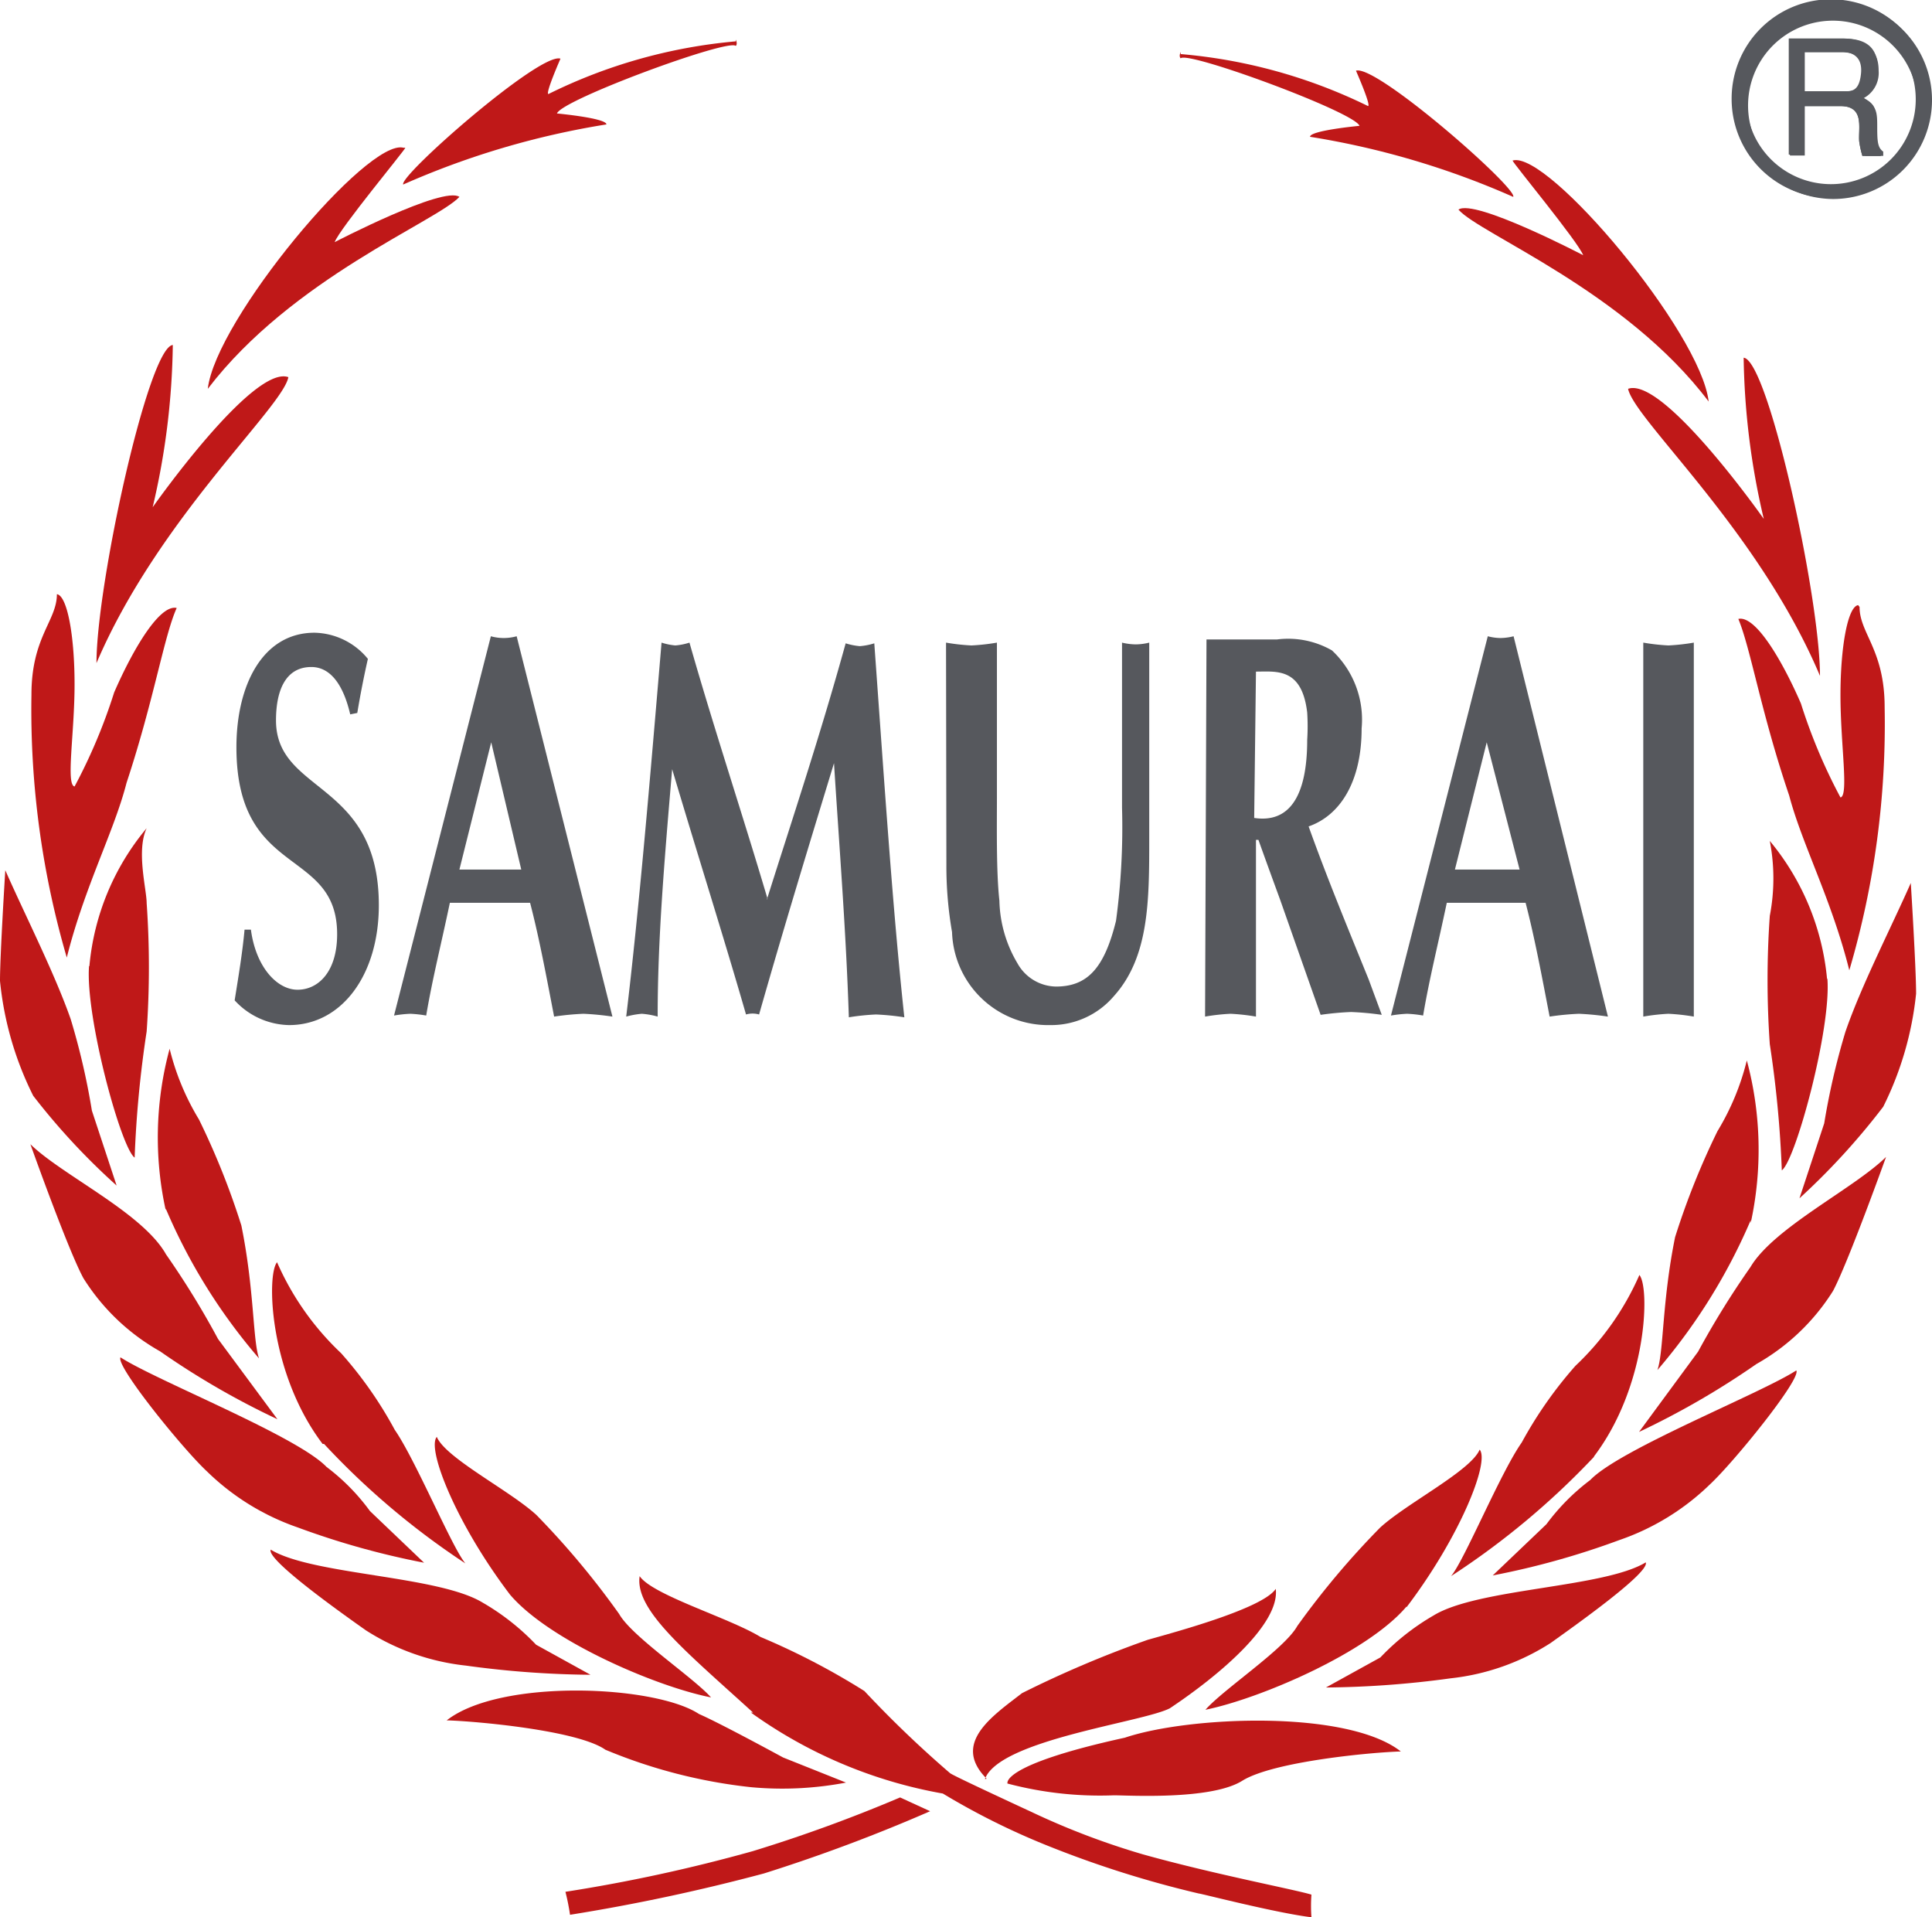
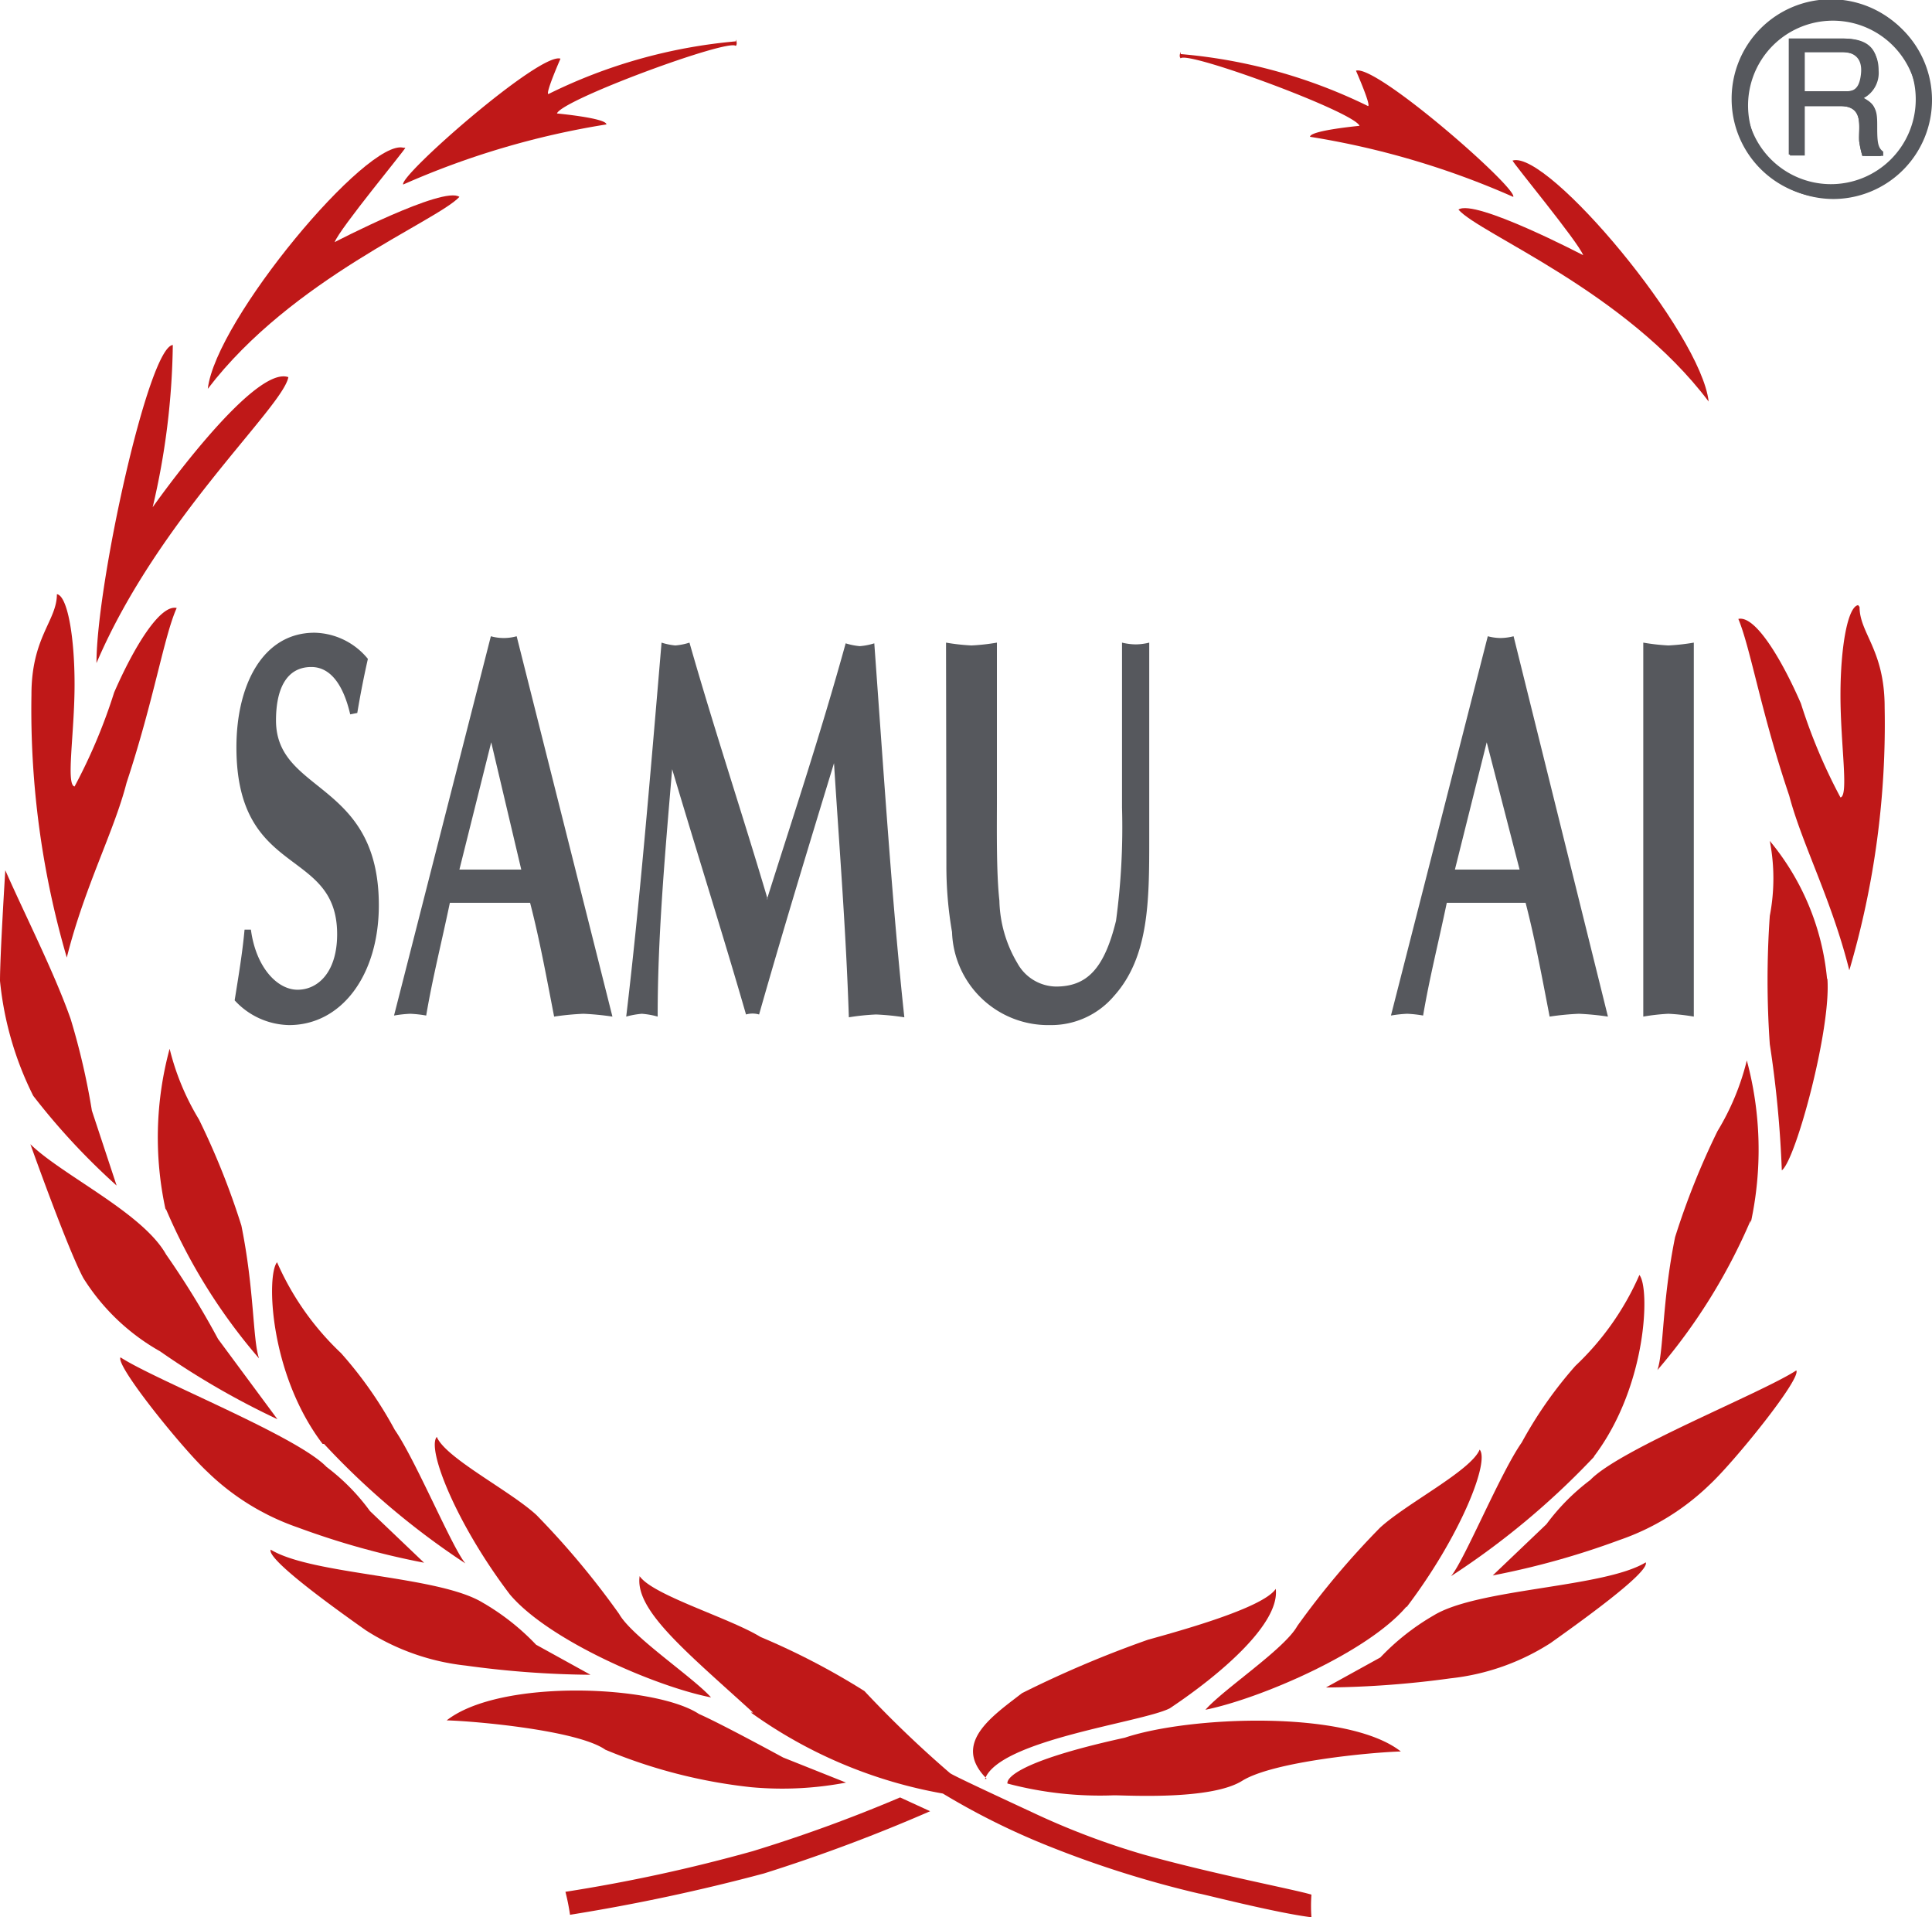
<svg xmlns="http://www.w3.org/2000/svg" viewBox="0 0 54.67 54.24">
  <defs>
    <style>.cls-1,.cls-3{fill:#56585d;}.cls-2{fill:#bf1818;}.cls-3{fill-rule:evenodd;}</style>
  </defs>
  <g id="Capa_2" data-name="Capa 2">
    <g id="Capa_1-2" data-name="Capa 1">
      <path class="cls-1" d="M50.65,4.4h.42V3h1.08c.69,0,.5.61.54,1a1.45,1.45,0,0,0,.09.41h.51V4.29c-.15-.11-.17-.26-.17-.68s0-.62-.39-.83A.81.81,0,0,0,53.16,2c0-.74-.53-.84-1-.84H50.65Zm1.48-2.92c.26,0,.66.07.6.63s-.32.5-.6.5H51.07V1.48Z" />
      <path class="cls-1" d="M49.07,2.83a2.8,2.8,0,1,1,2.8,2.8,2.82,2.82,0,0,1-2.8-2.8m.4,0a2.4,2.4,0,1,0,4.79,0,2.4,2.4,0,0,0-4.79,0" />
      <path class="cls-1" d="M50.62,4.37H51V3h1.07c.7,0,.51.61.54,1a2.82,2.82,0,0,0,.09.41h.52V4.26c-.15-.1-.17-.26-.18-.68s0-.62-.38-.83a.81.81,0,0,0,.43-.82c0-.75-.54-.84-1-.84H50.62Zm1.47-2.91c.27,0,.67.07.61.63s-.32.49-.6.49H51V1.46Z" />
      <path class="cls-1" d="M53.08,3.58c0-.54,0-.62-.38-.83a.82.82,0,0,0,.43-.83c0-.74-.54-.83-1-.83H50.62V4.37H51V3h1.07c.7,0,.51.61.54,1a2.82,2.82,0,0,0,.09.41h.52V4.26c-.15-.1-.17-.26-.18-.68m-1-1H51V1.46h1.05c.27,0,.67.07.61.63s-.32.49-.6.49" />
      <path class="cls-1" d="M49,2.8a2.81,2.81,0,1,1,2.81,2.8A2.8,2.8,0,0,1,49,2.8m.41,0A2.4,2.4,0,1,0,51.84.41a2.39,2.39,0,0,0-2.4,2.39" />
      <path class="cls-2" d="M20.82,1.17a14.88,14.88,0,0,0-5.3,1.49c-.1,0,.34-1,.34-1-.57-.2-4.58,3.32-4.45,3.56a23.26,23.26,0,0,1,5.75-1.7c0-.18-1.4-.31-1.4-.31.14-.39,4.87-2.13,5.06-1.91.06-.06,0-.18,0-.18" />
      <path class="cls-2" d="M11.42,4.18C10.4,3.9,6.1,9.05,5.88,11,8.26,7.88,12.36,6.26,13,5.57c-.45-.32-3.53,1.28-3.53,1.28.14-.38,2-2.62,2-2.67" />
      <path class="cls-2" d="M4.89,9.76c-.69.06-2.16,6.77-2.16,9C4.47,14.68,8,11.53,8.16,10.67c-1-.36-3.84,3.68-3.84,3.68a21,21,0,0,0,.57-4.59" />
      <path class="cls-2" d="M1.61,16.81c0,.75-.72,1.21-.72,2.84a25,25,0,0,0,1,7.44c.5-2,1.34-3.57,1.69-4.94C4.36,19.79,4.64,18,5,17.2c-.48-.11-1.23,1.15-1.77,2.39a15.56,15.56,0,0,1-1.12,2.66c-.25-.05,0-1.5,0-2.89s-.21-2.51-.5-2.55" />
      <path class="cls-2" d="M3.3,33.54A19.1,19.1,0,0,1,.94,31,9.28,9.28,0,0,1,0,27.75c0-.74.15-3.13.15-3.13.55,1.25,1.39,2.9,1.85,4.21a19.92,19.92,0,0,1,.6,2.59Z" />
-       <path class="cls-2" d="M2.53,27.33a7.06,7.06,0,0,1,1.62-3.9c-.3.64,0,1.73,0,2.12a26,26,0,0,1,0,3.63,31.17,31.17,0,0,0-.34,3.57c-.39-.28-1.4-4-1.29-5.42" />
      <path class="cls-2" d="M7.85,40.15a22.47,22.47,0,0,1-3.32-1.92,6.09,6.09,0,0,1-2.17-2.07c-.44-.81-1.5-3.79-1.5-3.79.9.88,3.18,1.94,3.84,3.12a24,24,0,0,1,1.47,2.39Z" />
      <path class="cls-2" d="M4.69,34.24a9.58,9.58,0,0,1,.11-4.57,7.1,7.1,0,0,0,.83,2,21.47,21.47,0,0,1,1.2,3c.37,1.82.32,3.24.5,3.76a16.12,16.12,0,0,1-2.64-4.24" />
      <path class="cls-2" d="M12,44.21a22.61,22.61,0,0,1-3.58-1,6.88,6.88,0,0,1-2.56-1.58c-.69-.64-2.6-3-2.45-3.23,1,.65,5,2.23,5.83,3.1a5.94,5.94,0,0,1,1.23,1.25Z" />
      <path class="cls-2" d="M9.13,40.85c-1.52-2-1.59-4.79-1.29-5.14a7.87,7.87,0,0,0,1.81,2.57,11.4,11.4,0,0,1,1.52,2.17c.59.85,1.63,3.35,2,3.78a21.81,21.81,0,0,1-4-3.38" />
      <path class="cls-2" d="M16.71,47.38a27.26,27.26,0,0,1-3.53-.26,6.53,6.53,0,0,1-2.83-1c-.78-.55-2.81-2-2.69-2.28,1.18.72,4.74.73,6,1.5a6.7,6.7,0,0,1,1.51,1.19Z" />
      <path class="cls-2" d="M14.43,45.11c-1.52-2-2.36-4.12-2.07-4.46.25.6,2.07,1.52,2.82,2.21a23.43,23.43,0,0,1,2.34,2.8c.36.64,2.08,1.78,2.6,2.36-1.54-.3-4.58-1.6-5.69-2.91" />
      <path class="cls-2" d="M23.94,50.43a9.61,9.61,0,0,1-2.69.13,14.78,14.78,0,0,1-4.12-1.06c-.78-.55-3.69-.81-4.49-.83,1.52-1.19,5.9-1,7.14-.18.6.26,2.38,1.23,2.38,1.23Z" />
      <path class="cls-2" d="M21.31,48.45c-1.91-1.74-3.35-2.9-3.21-3.86.37.54,2.54,1.18,3.42,1.72a20.25,20.25,0,0,1,2.94,1.53,31.16,31.16,0,0,0,2.42,2.32c.05.05,1.1.54,2.37,1.13a21.39,21.39,0,0,0,3.09,1.17c2,.56,4.32,1,4.77,1.14a4.36,4.36,0,0,0,0,.64c-1-.12-3.2-.69-3.18-.67a29.61,29.61,0,0,1-4.25-1.34,20.49,20.49,0,0,1-3-1.49,13.25,13.25,0,0,1-5.43-2.29" />
      <path class="cls-2" d="M33.41,1.53A14.88,14.88,0,0,1,38.71,3c.1,0-.34-1-.34-1,.57-.19,4.58,3.33,4.45,3.57a23.26,23.26,0,0,0-5.75-1.7c0-.18,1.4-.31,1.4-.31-.14-.39-4.87-2.13-5.06-1.91-.06-.06,0-.18,0-.18" />
      <path class="cls-2" d="M42.81,4.54c1-.28,5.32,4.87,5.54,6.82C46,8.24,41.87,6.62,41.27,5.93c.45-.32,3.53,1.29,3.53,1.29-.15-.39-2-2.62-2-2.68" />
-       <path class="cls-2" d="M49.34,10.12c.69.06,2.16,6.77,2.16,9C49.76,15,46.26,11.89,46.07,11c1-.36,3.84,3.68,3.84,3.68a21,21,0,0,1-.57-4.59" />
      <path class="cls-2" d="M52.62,17.17c0,.75.71,1.21.71,2.84a24.64,24.64,0,0,1-1,7.44c-.5-2-1.34-3.57-1.7-4.94-.8-2.36-1.09-4.16-1.44-5,.48-.11,1.23,1.15,1.77,2.39a15.56,15.56,0,0,0,1.12,2.66c.24-.05,0-1.5,0-2.89s.21-2.51.5-2.55" />
-       <path class="cls-2" d="M50.92,33.9a19.73,19.73,0,0,0,2.37-2.59,9.28,9.28,0,0,0,.93-3.2c0-.74-.15-3.13-.15-3.13-.55,1.25-1.4,2.9-1.85,4.21a20.29,20.29,0,0,0-.6,2.59Z" />
      <path class="cls-2" d="M51.7,27.69a7.14,7.14,0,0,0-1.62-3.9,5.58,5.58,0,0,1,0,2.12,26,26,0,0,0,0,3.63,31.17,31.17,0,0,1,.34,3.57c.39-.28,1.4-4,1.29-5.42" />
-       <path class="cls-2" d="M46.38,40.51a23,23,0,0,0,3.32-1.92,6.09,6.09,0,0,0,2.17-2.07c.43-.81,1.5-3.79,1.5-3.79-.9.89-3.18,2-3.84,3.12a24.55,24.55,0,0,0-1.48,2.39Z" />
      <path class="cls-2" d="M49.54,34.6A9.73,9.73,0,0,0,49.43,30a7.1,7.1,0,0,1-.83,2,21.47,21.47,0,0,0-1.2,3c-.37,1.82-.32,3.24-.5,3.76a16.38,16.38,0,0,0,2.64-4.24" />
      <path class="cls-2" d="M42.24,44.57a22.61,22.61,0,0,0,3.58-1A6.88,6.88,0,0,0,48.38,42c.69-.64,2.6-3,2.45-3.23-1,.65-5,2.23-5.83,3.1a6.09,6.09,0,0,0-1.24,1.25Z" />
      <path class="cls-2" d="M45.1,41.21c1.52-2,1.59-4.79,1.29-5.14a7.87,7.87,0,0,1-1.81,2.57,11.73,11.73,0,0,0-1.52,2.17c-.6.85-1.63,3.35-2,3.78a22.14,22.14,0,0,0,4.05-3.38" />
      <path class="cls-2" d="M37.52,47.74a27.37,27.37,0,0,0,3.53-.26,6.53,6.53,0,0,0,2.83-1c.77-.55,2.81-2,2.69-2.28-1.18.72-4.74.73-6,1.5a6.7,6.7,0,0,0-1.51,1.19Z" />
      <path class="cls-2" d="M39.8,45.47c1.52-2,2.36-4.12,2.07-4.46-.25.6-2.07,1.52-2.82,2.21A23.43,23.43,0,0,0,36.71,46c-.36.65-2.08,1.78-2.6,2.37,1.53-.31,4.58-1.61,5.69-2.92" />
      <path class="cls-2" d="M28.52,50.46a10.21,10.21,0,0,0,3,.33c.41,0,2.75.14,3.63-.41s3.69-.81,4.49-.83c-1.52-1.19-6-1-7.81-.39-3.56.78-3.32,1.3-3.32,1.3" />
      <path class="cls-2" d="M25.47,50.85a42.24,42.24,0,0,1-4.17,1.52A45.86,45.86,0,0,1,16,53.52a6.22,6.22,0,0,1,.13.65A54.51,54.51,0,0,0,21.62,53a47.34,47.34,0,0,0,4.7-1.76Z" />
      <path class="cls-2" d="M27.87,50.33c.41-1.11,4.44-1.6,5.23-2,1.5-1,3.12-2.42,3-3.38-.36.54-2.69,1.18-3.62,1.44a30.75,30.75,0,0,0-3.56,1.51c-.84.65-2,1.42-1,2.42" />
      <path class="cls-3" d="M10.11,20.17q.13-.78.3-1.53A2,2,0,0,0,8.9,17.9c-1.46,0-2.21,1.47-2.21,3.24,0,3.72,2.85,2.82,2.85,5.29C9.54,27.5,9,28,8.42,28s-1.18-.64-1.32-1.7H6.92c-.06.66-.17,1.31-.28,2A2.14,2.14,0,0,0,8.18,29c1.49,0,2.54-1.42,2.54-3.39,0-3.53-2.91-3.15-2.91-5.23,0-.88.29-1.51,1-1.51.55,0,.91.52,1.1,1.34Z" />
      <path class="cls-3" d="M15,25.54c.26,1,.46,2.08.68,3.22a7.77,7.77,0,0,1,.83-.08,7.84,7.84,0,0,1,.82.08L14.62,18a1.36,1.36,0,0,1-.73,0L11.15,28.73a3.59,3.59,0,0,1,.46-.05,3.44,3.44,0,0,1,.45.05c.18-1.06.42-2,.67-3.19Zm-2-.94.9-3.6.85,3.6Z" />
      <path class="cls-3" d="M21.72,25.43C21,23,20.2,20.6,19.51,18.18a1.77,1.77,0,0,1-.4.08,1.8,1.8,0,0,1-.39-.08c-.33,3.9-.63,7.48-1,10.58a2.41,2.41,0,0,1,.44-.08,2.23,2.23,0,0,1,.45.08c0-2.16.18-4.3.41-7,.72,2.42,1.48,4.82,2.09,6.94a.67.67,0,0,1,.37,0c.68-2.39,1.4-4.75,2.12-7.11.15,2.38.34,4.74.42,7.19a6.48,6.48,0,0,1,.77-.08,7.22,7.22,0,0,1,.8.08c-.33-3.07-.55-6.43-.85-10.58a1.86,1.86,0,0,1-.41.08,1.89,1.89,0,0,1-.4-.08c-.73,2.64-1.54,5.06-2.23,7.25" />
      <path class="cls-3" d="M26.78,24.47a10.91,10.91,0,0,0,.16,1.9A2.72,2.72,0,0,0,29.71,29a2.33,2.33,0,0,0,1.81-.82c1-1.11,1-2.71,1-4.47V18.18a1.65,1.65,0,0,1-.38.05,1.74,1.74,0,0,1-.39-.05v4.67a19.7,19.7,0,0,1-.17,3.2c-.33,1.34-.81,1.86-1.7,1.86a1.27,1.27,0,0,1-1.09-.66,3.61,3.61,0,0,1-.51-1.77c-.09-.81-.07-2.07-.07-2.92V18.18a5.87,5.87,0,0,1-.72.08,5.87,5.87,0,0,1-.72-.08Z" />
-       <path class="cls-3" d="M34.1,28.76a5.87,5.87,0,0,1,.72-.08,5.87,5.87,0,0,1,.72.08v-5h.07c.21.59.47,1.3.62,1.71l1.14,3.24a8.33,8.33,0,0,1,.86-.08,8.27,8.27,0,0,1,.87.08l-.37-1c-.58-1.43-1.17-2.85-1.7-4.33.89-.31,1.5-1.26,1.5-2.77a2.68,2.68,0,0,0-.84-2.21,2.49,2.49,0,0,0-1.55-.31h-2ZM35.54,19c.58,0,1.3-.12,1.45,1.16a6.09,6.09,0,0,1,0,.77c0,1.59-.5,2.36-1.5,2.21Z" />
      <path class="cls-3" d="M43.17,25.54c.26,1,.46,2.08.68,3.22a7.77,7.77,0,0,1,.83-.08,7.84,7.84,0,0,1,.82.08L42.83,18a1.57,1.57,0,0,1-.37.05A1.49,1.49,0,0,1,42.1,18L39.36,28.73a3.59,3.59,0,0,1,.46-.05,3.44,3.44,0,0,1,.45.05c.18-1.06.42-2,.67-3.19Zm-2-.94.9-3.6L43,24.6Z" />
      <path class="cls-3" d="M46.5,28.76a5.94,5.94,0,0,1,.71-.08,5.87,5.87,0,0,1,.72.08V18.18a5.87,5.87,0,0,1-.72.08,5.94,5.94,0,0,1-.71-.08Z" />
    </g>
  </g>
</svg>